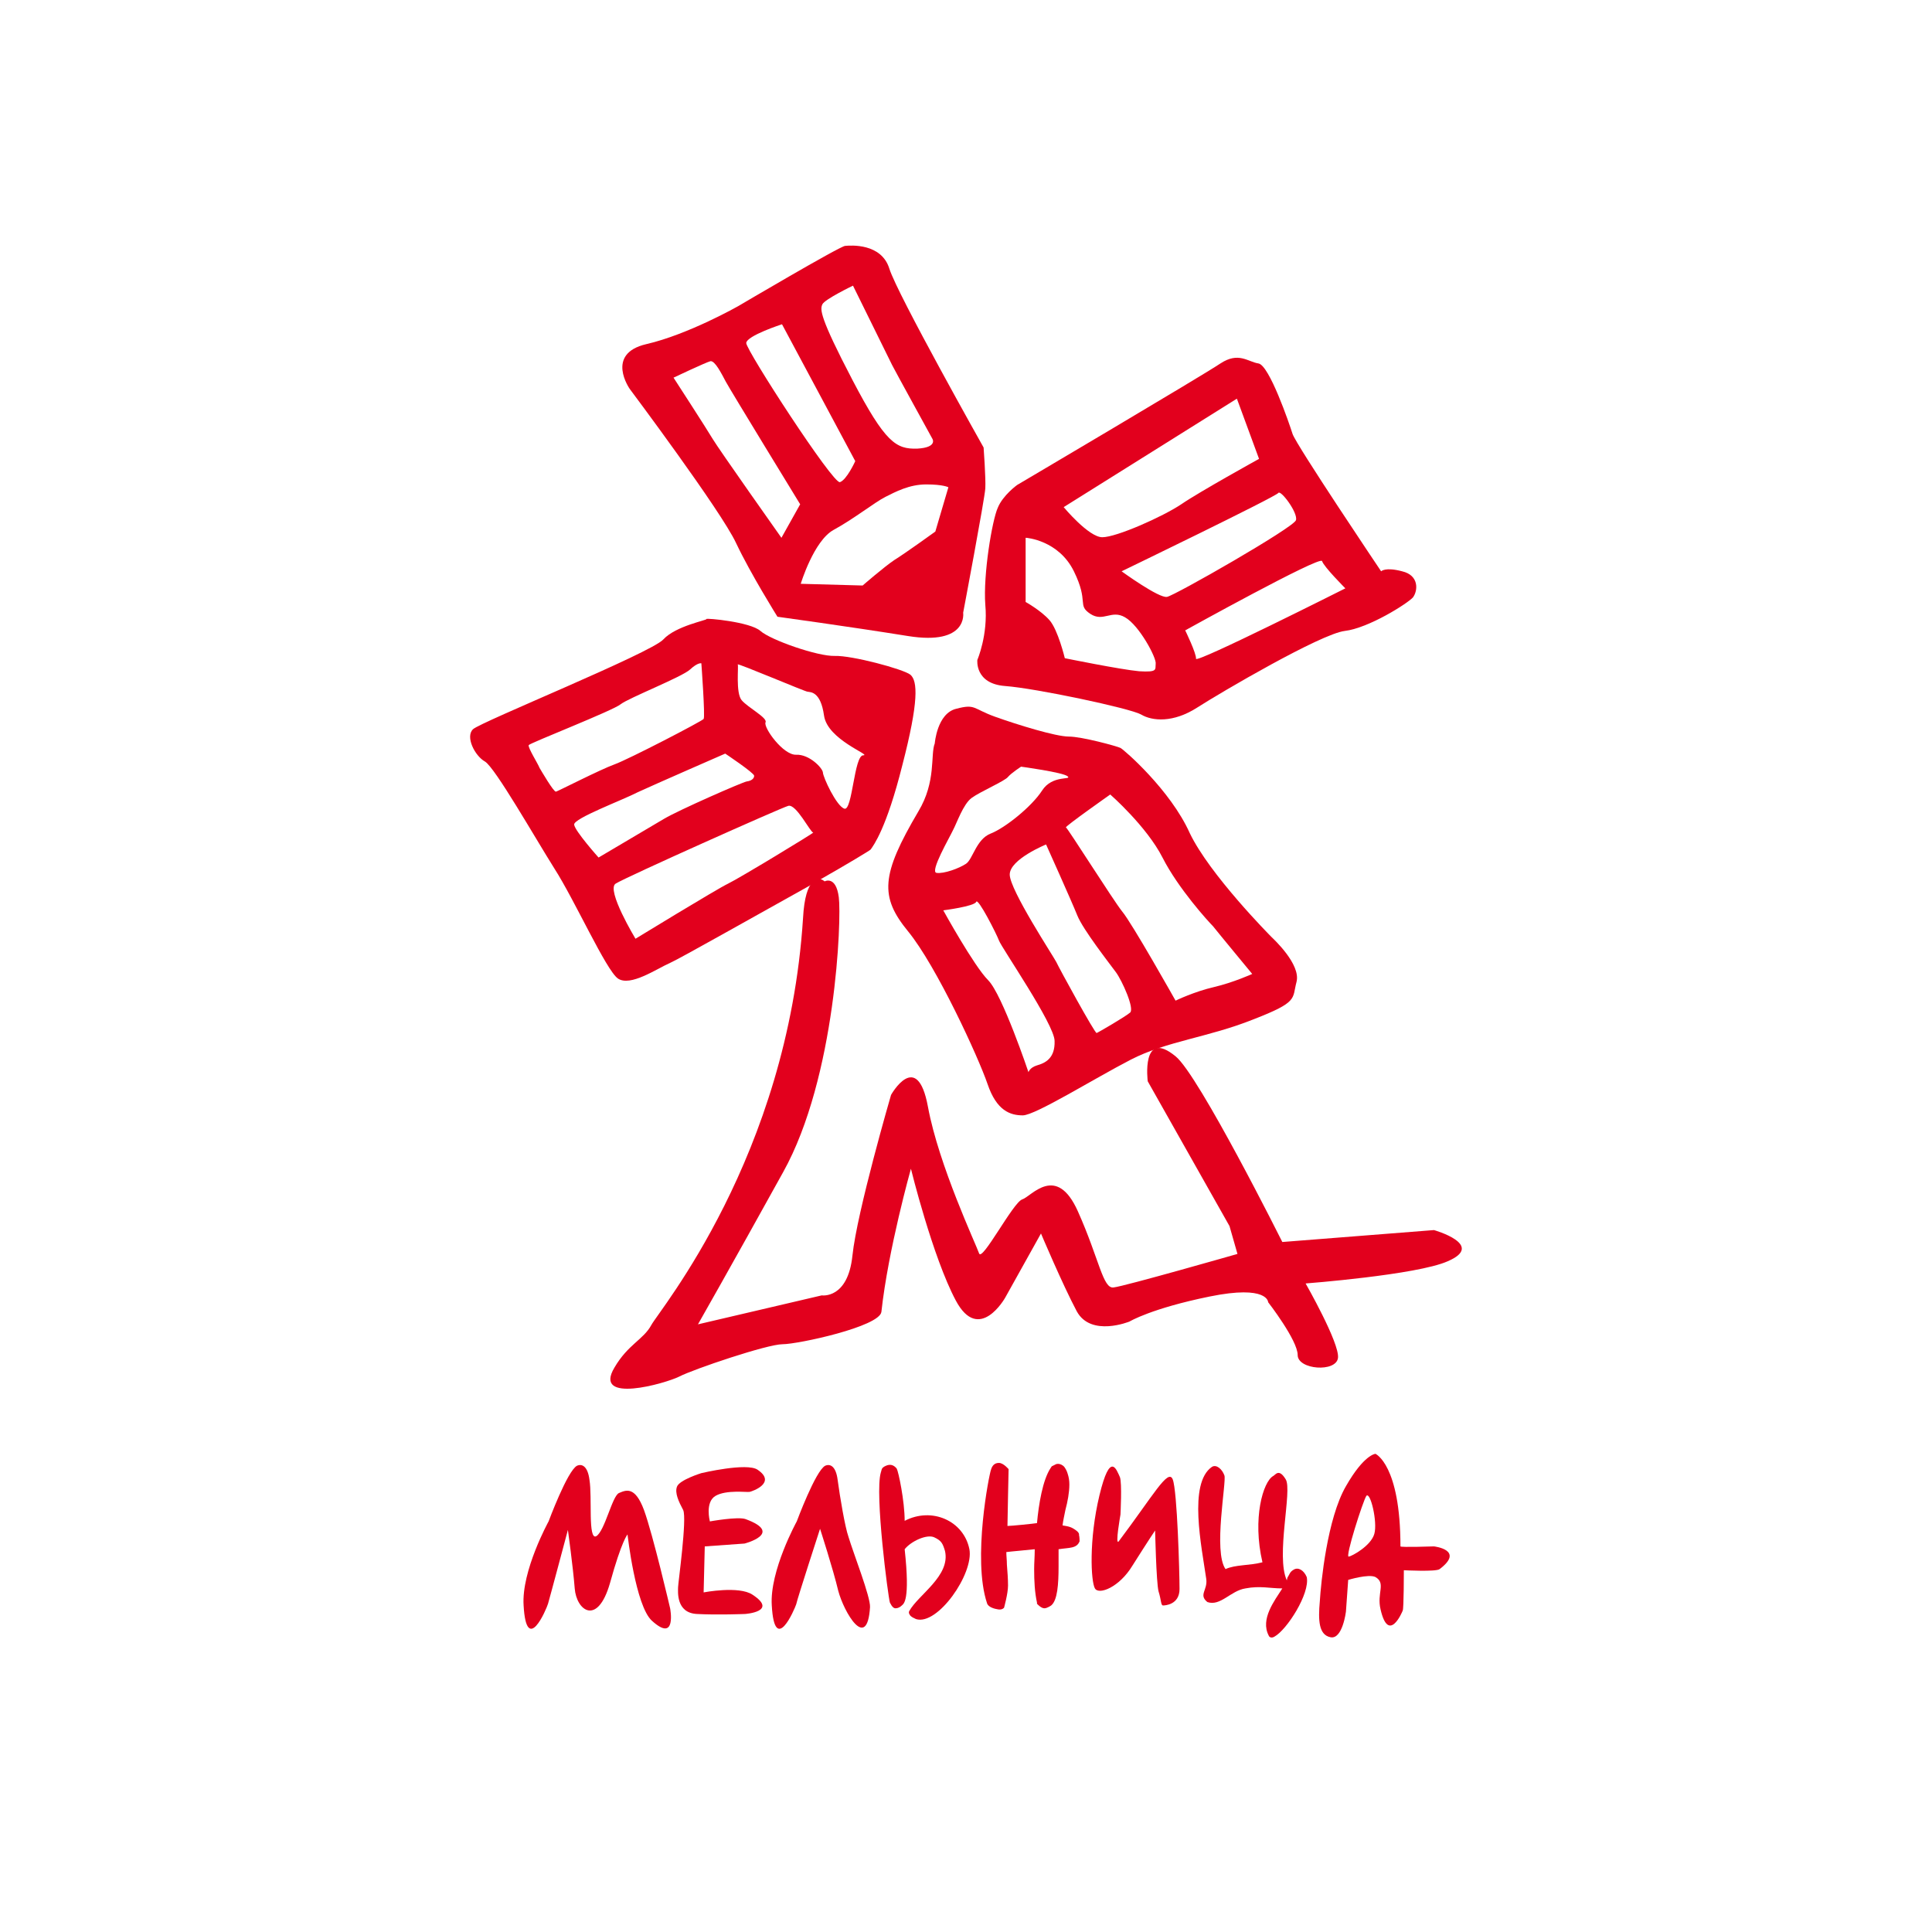
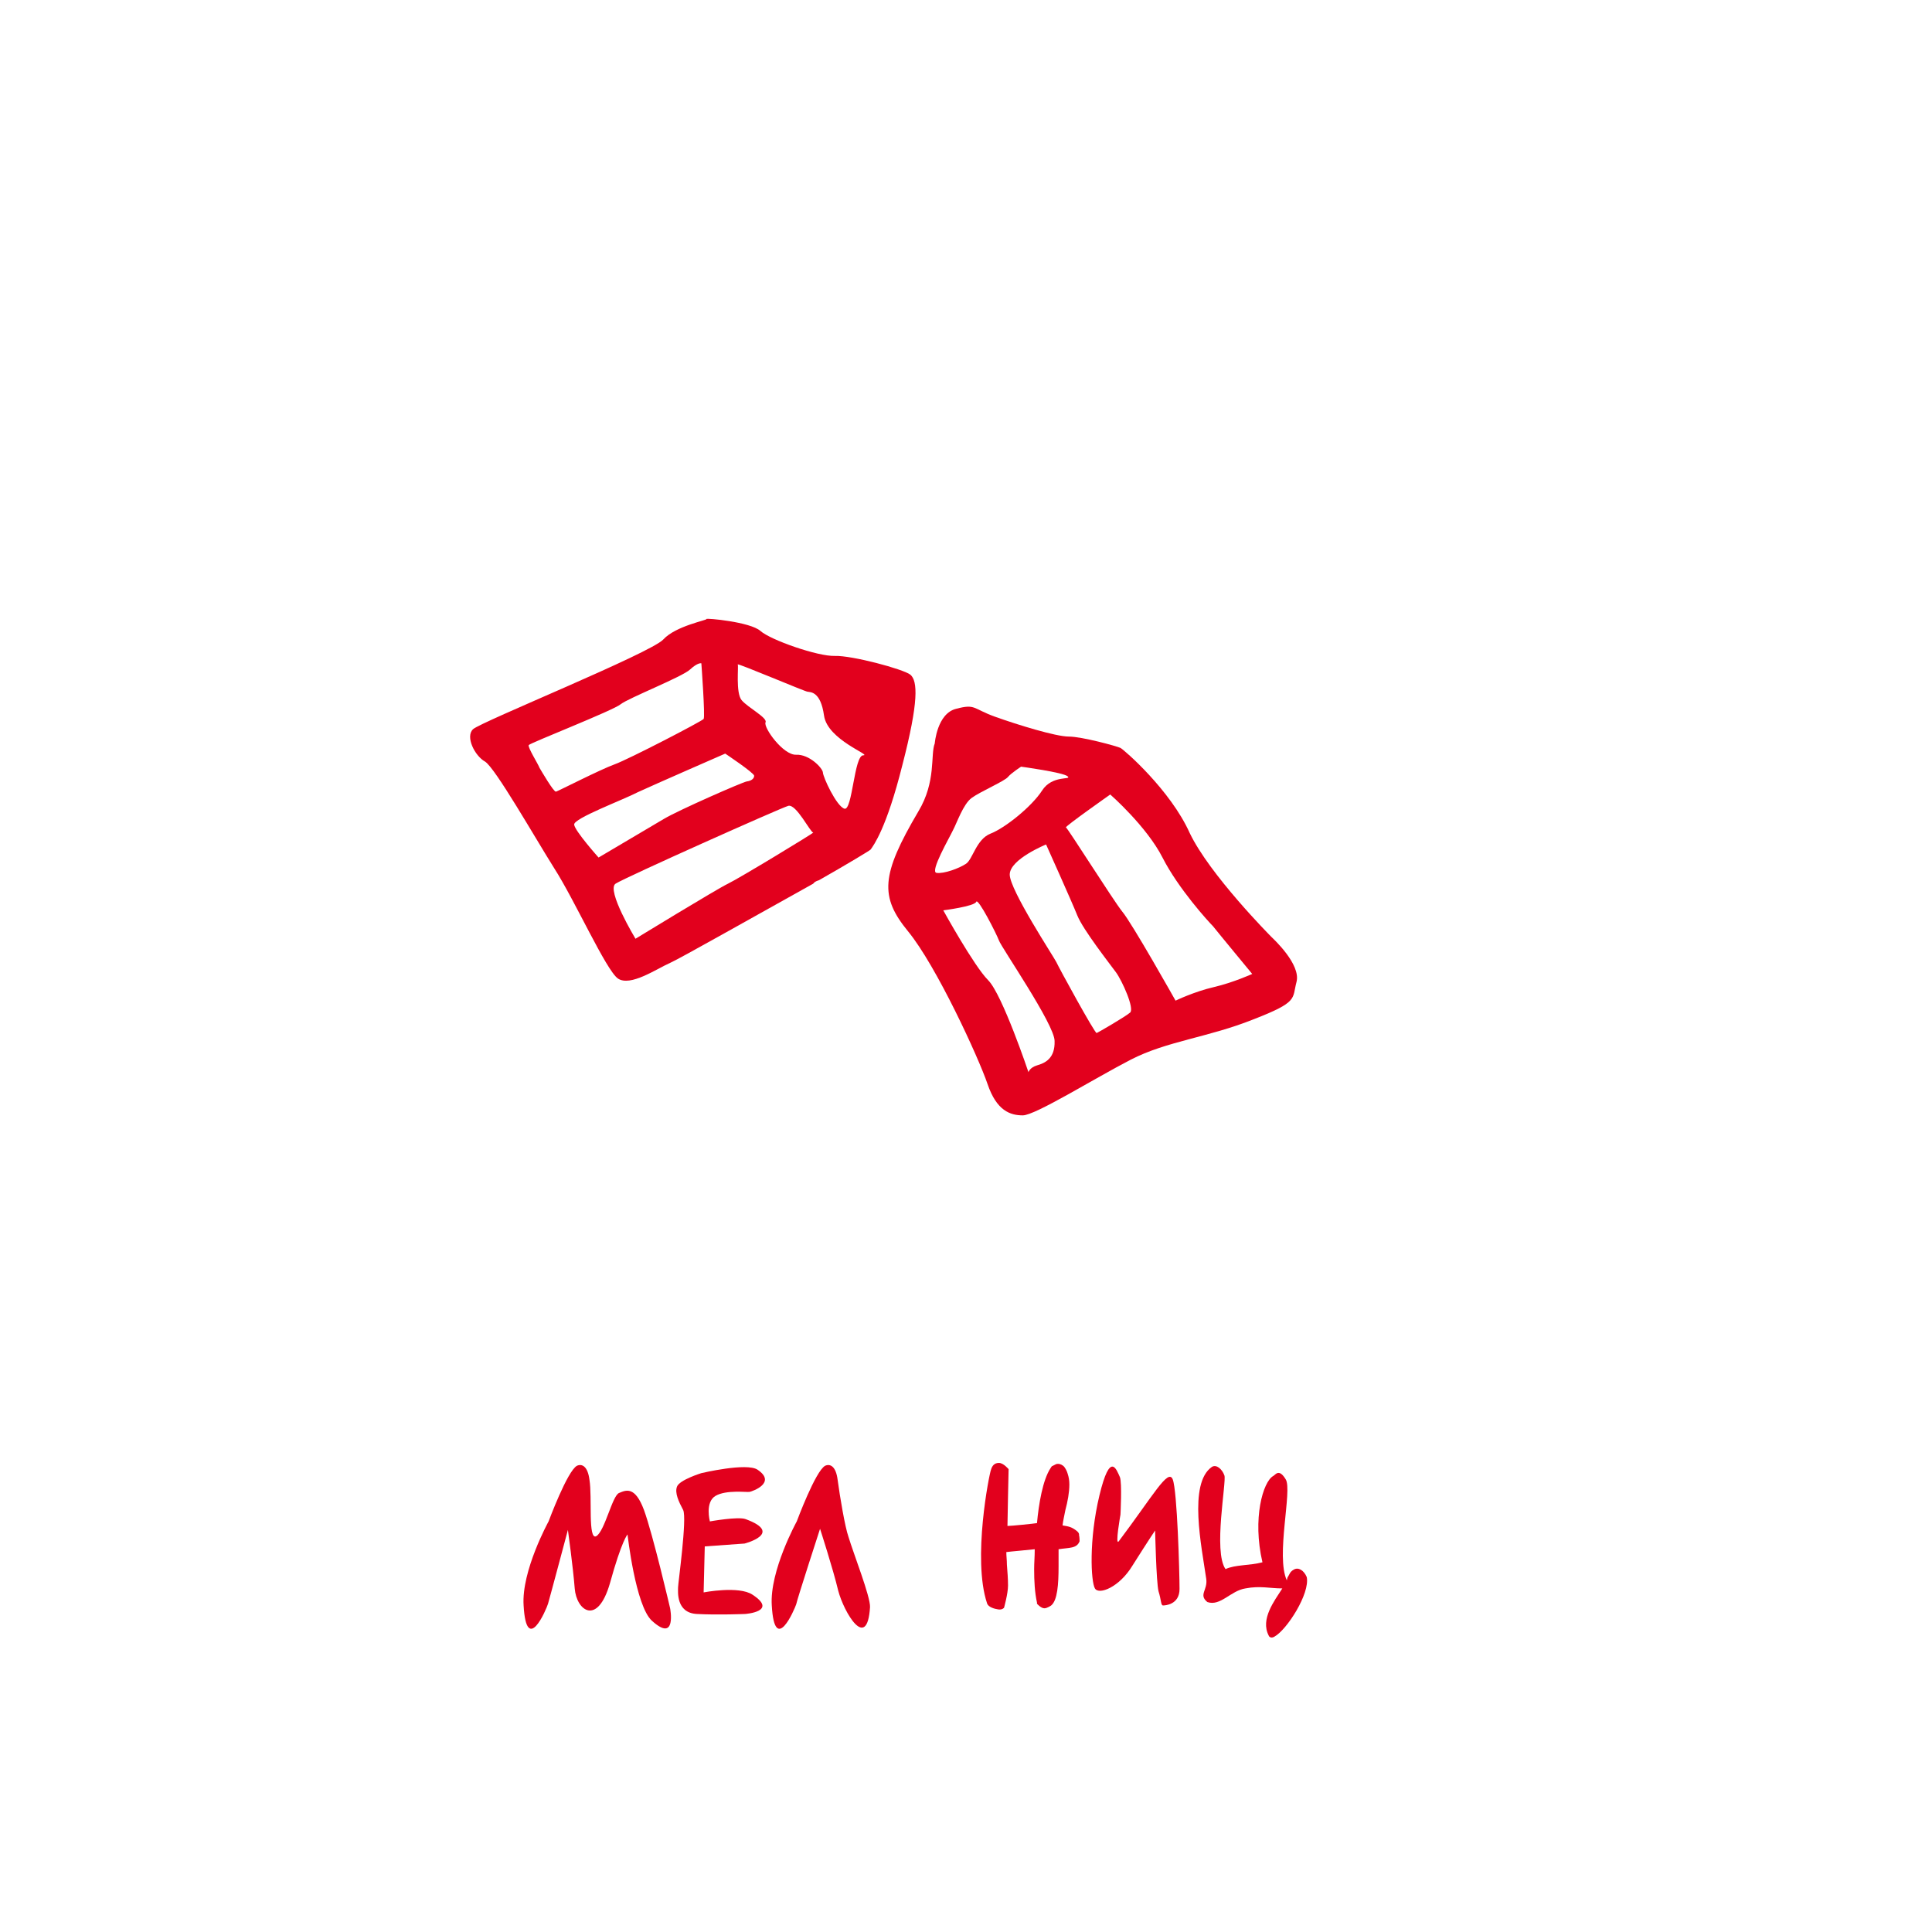
<svg xmlns="http://www.w3.org/2000/svg" id="Слой_1" x="0px" y="0px" viewBox="0 0 340.2 340.2" style="enable-background:new 0 0 340.2 340.2;" xml:space="preserve">
  <style type="text/css"> .st0{fill:#E2001D;} </style>
  <g>
-     <path class="st0" d="M172.1,116.2c0,0-0.5,4.2,4.9,4.6c5.4,0.4,21.9,3.9,23.9,5c2,1.2,5.7,1.5,9.9-1.2c4.2-2.7,21.8-13,26-13.5 s11-4.8,12-5.9c0.9-1.2,1.1-3.9-1.9-4.6c-3-0.8-3.7,0-3.7,0s-15-22.3-15.6-24.2s-4.1-12.1-6-12.4c-1.9-0.3-3.5-2.1-6.7,0 c-3.1,2.1-35.8,21.4-35.8,21.4s-2.5,1.8-3.4,4c-1,2.2-2.6,11.8-2.2,17.1C174,111.8,172.1,116.2,172.1,116.2z M232.8,98.8 c0.3,1,4.1,4.8,4.1,4.8s-26.4,13.3-26.3,12.4c0.1-0.9-1.9-5-1.9-5S232.5,97.8,232.8,98.8z M225.1,86.8c0.4-0.6,3.5,3.5,3.1,4.8 s-21.4,13.3-22.7,13.5c-1.4,0.3-8-4.5-8-4.5S224.6,87.5,225.1,86.8z M217.8,70.2l3.9,10.6c0,0-10.5,5.8-13.7,8 c-3.3,2.2-11.4,5.8-13.9,5.8c-2.4,0-6.8-5.3-6.8-5.3L217.8,70.2z M180.7,94.7c0,0,5.7,0.4,8.4,5.9c2.7,5.5,0.5,5.9,2.9,7.5 c2.3,1.5,3.7-0.8,6.1,0.6c2.5,1.4,5.6,7.2,5.4,8.2c-0.1,1,0.4,1.5-2.9,1.3c-3.3-0.3-13.1-2.3-13.1-2.3s-1.2-5-2.7-6.7 c-1.5-1.7-4.2-3.2-4.2-3.2V94.7z" />
-     <path class="st0" d="M129.6,95.6c2.6,5.5,7.3,13,7.3,13s12.4,1.7,23,3.4c10.6,1.7,9.7-4.1,9.7-4.1s3.8-20.1,3.9-21.9 c0.1-1.8-0.3-7.2-0.3-7.2S158,51.8,156.6,47.3c-1.4-4.5-6.8-4.1-7.8-4c-1,0.1-18.8,10.6-18.8,10.6s-8.8,5-16.2,6.7 c-7.3,1.7-2.9,7.9-2.9,7.9S127,90,129.6,95.6z M164.7,93.6c0,0-5.4,3.9-7.2,5c-1.8,1.2-5.6,4.5-5.6,4.5l-10.9-0.3 c0,0,2.3-7.6,5.8-9.5c3.5-1.9,7.3-4.9,9.1-5.8c1.8-0.9,4.2-2.2,7.2-2.2c3,0,3.9,0.5,3.9,0.5L164.7,93.6z M144.8,53.6 c0.4-0.9,5.4-3.3,5.4-3.3s6.4,13,6.9,14c0.5,1,7.1,13,7.1,13s0.9,1.5-2.7,1.7c-3.7,0.1-5.6-1-11.4-12.1 C144.3,55.8,144.4,54.5,144.8,53.6z M137.7,57.1l12.9,24.1c0,0-1.5,3.3-2.7,3.7c-1.2,0.4-16.5-23.2-16.5-24.5 C131.5,59.1,137.7,57.1,137.7,57.1z M125.1,63.6c0.8-0.1,1.9,2.1,2.7,3.6c0.8,1.5,13.1,21.6,13.1,21.6l-3.3,5.9 c0,0-11.1-15.7-12.1-17.4c-1-1.7-6.9-10.8-6.9-10.8S124.3,63.8,125.1,63.6z" />
    <path class="st0" d="M197.3,131.7c-0.6-0.3-6.8-2-9.1-2c-2.3,0-9.1-2.1-13-3.5c-3.9-1.4-3.4-2.3-6.8-1.4c-3.4,0.8-3.8,6.1-3.8,6.1 c-0.8,2,0.3,6.7-2.9,12c-6.6,11.2-6.8,15-1.8,21.1c5,6.1,12.4,22.2,14,26.9c1.6,4.7,4,5.5,6.2,5.5c2.2,0,12.6-6.5,19-9.8 c6.4-3.3,13.6-3.9,21.6-7.1c8-3.1,6.8-3.6,7.6-6.6c0.8-3.1-4.1-7.6-4.4-7.9c-0.3-0.3-10.9-11-14.4-18.3 C206.1,139.1,197.9,132,197.3,131.7z M164.9,153.7c-1.2-0.2,2.3-6.2,2.9-7.5c0.7-1.3,1.8-4.6,3.3-5.7s5.9-3,6.4-3.7 c0.6-0.7,2.3-1.8,2.3-1.8s7.4,1,8.2,1.7c0.8,0.7-2.7-0.3-4.5,2.5s-6.5,6.6-9.1,7.6c-2.5,1-3.1,4.5-4.3,5.3 C168.9,152.9,166.2,153.9,164.9,153.7z M182.6,187.6c-1.3,0.4-1.5,1.2-1.5,1.2s-4.6-13.7-7.1-16.2c-2.5-2.5-7.9-12.3-7.9-12.3 s5.5-0.7,5.8-1.5c0.3-0.8,3.6,5.7,4,6.8c0.4,1.2,9.8,14.8,9.8,17.7C185.8,186.4,184,187.2,182.6,187.6z M199,178.3 c-0.8,0.7-5.6,3.5-5.9,3.6c-0.3,0.1-6.6-11.4-7.1-12.5c-0.5-1-8.2-12.7-8.2-15.4s6.4-5.3,6.4-5.3s4.5,10,5.5,12.5 c1,2.5,5.7,8.5,6.8,10C197.6,172.7,199.8,177.6,199,178.3z M220.5,171.5c0,0-3.3,1.5-6.7,2.3c-3.5,0.8-6.8,2.4-6.8,2.4 s-7.7-13.7-9.4-15.7c-1.6-2-9.6-14.7-9.9-14.8c-0.3-0.1,7.8-5.8,7.8-5.8s6.4,5.6,9.2,11.1c2.8,5.5,8.1,11.3,8.9,12.1 C214.3,164,220.5,171.5,220.5,171.5z" />
-     <path class="st0" d="M252.5,216.6l-26.7,2.1c0,0-14.7-29.4-18.8-32.7c-6.1-5-4.9,4.4-4.9,4.4l14.4,25.5l1.4,4.9 c0,0-19.9,5.7-21.8,5.9c-1.9,0.3-2.5-4.9-6.3-13.4c-3.8-8.5-8.2-2.6-9.8-2.1c-1.6,0.5-7.1,11.1-7.6,9.5c-0.5-1.5-7.1-15.5-9-25.8 c-1.9-10.3-6.5-2.1-6.5-2.1s-6,20.6-6.8,28.3c-0.8,7.7-5.4,7-5.4,7l-21.8,5.1c0,0,5.7-10,15-26.8c9.3-16.7,10.3-44.6,9.8-48.4 c-0.5-3.9-2.5-2.8-2.5-2.8s-0.5-0.5-1.2-0.4c-0.3,0.2-0.6,0.4-1,0.6c-0.7,0.8-1.4,2.5-1.6,6.3c-2.7,42-25.3,69-26.7,71.6 c-1.4,2.6-4.1,3.4-6.5,7.5c-3.9,6.5,9,2.8,11.4,1.6c2.5-1.3,15.5-5.7,18.2-5.7c2.7,0,17.1-3.1,17.4-5.7c1.2-11,5.2-25.2,5.2-25.2 s3.8,15.5,7.9,23.2c4.1,7.7,8.7-0.5,8.7-0.5l6.3-11.3c0,0,3.8,9,6.3,13.7c2.5,4.6,9.3,1.8,9.3,1.8s3.8-2.3,14.1-4.4s10.3,1,10.3,1 s5.2,6.7,5.2,9.3c0,2.6,6.8,3.1,7.1,0.5c0.3-2.6-5.7-13.1-5.7-13.1s19.6-1.5,25-3.9C261.7,219.2,252.5,216.6,252.5,216.6z" />
    <path class="st0" d="M108.8,172.3c2.2,1.5,6.8-1.7,9.3-2.8c1.6-0.7,15.2-8.4,25.1-13.9c0.3-0.4,0.7-0.5,1-0.6 c5.1-2.9,8.9-5.2,9.1-5.4c0.5-0.7,2.8-3.7,5.6-14.9c2.9-11.2,2.7-14.8,1.4-15.9c-1.3-1-10.3-3.4-13.3-3.3c-3,0.1-11.3-2.8-13.1-4.4 c-1.8-1.6-9.6-2.3-9.5-2.1c0.2,0.2-5.4,1.2-7.6,3.6c-2.2,2.4-32.1,14.5-33.5,15.8c-1.4,1.3,0.3,4.7,2.1,5.7 c1.8,1.1,8.8,13.4,12.2,18.8C101.2,158.5,106.7,170.8,108.8,172.3z M128.2,155.6c-1.9,0.9-16.3,9.7-16.3,9.7s-5.2-8.6-3.5-9.7 c1.7-1.1,29-13.3,30.4-13.7c1.4-0.4,3.9,4.7,4.4,4.7C143.6,146.5,130.1,154.7,128.2,155.6z M142.2,121.8c0.5,0.1,2.3-0.1,2.9,4.2 c0.6,4.3,8.5,7,6.9,7c-1.6,0-1.9,9.8-3.3,9.4c-1.4-0.4-3.8-5.6-3.8-6.4c-0.1-0.8-2.4-3.2-4.7-3.1s-5.8-4.8-5.4-5.7 c0.4-0.8-3.1-2.6-4.2-3.9s-0.5-6.1-0.7-6.3C129.8,116.7,141.8,121.8,142.2,121.8z M127.7,132.7c0,0,5.1,3.4,5.1,3.9 c0,0.5-0.5,0.9-1.3,1c-0.7,0.1-11.9,5-14.6,6.6c-2.7,1.6-11.5,6.8-11.5,6.8s-4.2-4.7-4.3-5.8c-0.1-1.1,8.5-4.3,11.2-5.7 C115.1,138.2,127.7,132.7,127.7,132.7z M93.1,131.2c0.3-0.4,14.9-6.1,16.2-7.2c1.4-1.1,10.8-4.8,12.2-6.1c1.4-1.3,2-1.1,2-1.1 s0.7,9.5,0.4,9.8c-0.3,0.4-13.2,7.1-15.7,8c-2.5,0.9-9.9,4.7-10.3,4.8c-0.4,0.1-2.6-3.7-2.9-4.2C94.8,134.6,92.9,131.6,93.1,131.2z " />
    <path class="st0" d="M113.4,265.9c-1.6-4.3-3.2-3.5-4.4-3c-1.2,0.5-2.5,6.7-4,7.6c-1.5,0.8-0.7-6.9-1.2-9.9 c-0.3-2.4-1.3-2.9-2.2-2.5c-1.7,0.9-5,9.8-5,9.8s-4.8,8.7-4.4,14.8c0.5,8.9,4,0.7,4.3-0.3c0.3-1,3.5-13,3.5-13s0.9,6.5,1.2,10.3 c0.3,3.9,4,6.7,6.2-0.9c2.1-7.6,3.1-8.6,3.1-8.6s1.4,12.6,4.3,15.2c4.4,4,3.2-2.2,3.2-2.2S115,270.3,113.4,265.9z" />
    <path class="st0" d="M147.5,260.6c-0.3-2.4-1.3-2.9-2.2-2.5c-1.7,0.9-5,9.8-5,9.8s-4.8,8.7-4.4,14.8c0.5,8.9,4,0.7,4.3-0.2 c0.2-1,4.2-13.3,4.2-13.3s2.3,7.1,3.2,10.9c1,3.8,5.1,10.8,5.6,2.9c0.1-1.8-2.9-9.4-3.8-12.4C148.8,268.9,147.9,263.6,147.5,260.6z " />
    <path class="st0" d="M126,263.4c1.9-1.1,5.5-0.6,6-0.7c0.5-0.1,4.8-1.6,1.4-3.9c-1.9-1.3-9.9,0.6-9.9,0.6s-3.9,1.2-4.3,2.4 c-0.4,1.1,0.3,2.6,1.1,4.1c0.7,1.5-0.9,12.9-0.9,13.6c0,0.7-0.4,4.5,3.3,4.7c3.7,0.2,8.5,0,8.5,0s5.9-0.4,1.3-3.4 c-2.4-1.6-8.6-0.4-8.6-0.4l0.2-8.1l7-0.5c0,0,7-1.8,0.2-4.3c-1.3-0.5-6.3,0.4-6.3,0.4S124.1,264.5,126,263.4z" />
    <path class="st0" d="M197,271.4c-0.7,0.9,0.3-4.7,0.3-4.7s0.3-5.6-0.1-6.6c-0.6-1.3-1.7-4.7-3.6,3.2c-1.9,7.9-1.5,15.2-0.8,16.4 c0.7,1.2,4.3-0.2,6.6-4c3.1-4.9,4-6.2,4-6.2s0.2,9.1,0.6,10.7c0.5,1.6,0.4,2.5,0.8,2.5c0.3,0,2.9-0.1,2.9-2.9 c0-2.8-0.4-17.3-1.2-19.3C205.7,258.5,203.1,263.3,197,271.4z" />
-     <path class="st0" d="M252.5,272.3c0,0-5.9,0.2-5.9,0c0-14.4-4.4-16.3-4.4-16.3s-2,0.1-5.2,5.7c-3.3,5.7-4.4,17-4.6,20.3 c-0.3,3.3-0.2,5.9,1.9,6.3c2.1,0.4,2.7-4.5,2.7-4.5l0.4-5.6c0,0,3.6-1.1,4.8-0.5c1.9,1.1,0.2,2.8,0.9,5.7c1.4,6.1,3.8,0.5,3.9,0.2 c0.2-0.3,0.2-7.1,0.2-7.1s5.7,0.3,6.3-0.2C258,272.9,252.5,272.3,252.5,272.3z M242,270.1c-0.6,2.1-3.9,3.9-4.5,4 c-0.7,0.2,2.5-9.8,3.1-10.7C241.3,262.6,242.6,268,242,270.1z" />
    <path class="st0" d="M227.8,276.4c-0.7,0.4-0.7,0.8-1.1,1.4c0,0.1-0.1,0.3-0.1,0.5c-2-4.3,1-15.9-0.2-17.8c-1.2-2-1.8-0.8-2.2-0.6 c-1.8,1-3.7,7.5-1.9,15.2c-2.3,0.6-4.8,0.4-6.5,1.2c-2.2-3.1,0.2-15.4-0.2-16.5c-0.4-1.1-1.4-2-2.2-1.5c-4.2,2.9-1.8,14.1-1,19.7 c0.3,2-1.4,2.8,0.2,4.1c2.3,0.8,4.1-2,6.7-2.4c2.6-0.5,4.3,0,6.5,0c-1.4,2.2-3.9,5.4-2.4,8.3c0.1,0.3,0.5,0.5,1,0.2 c2.2-1.2,6.3-7.6,5.7-10.5C229.6,276.5,228.6,275.9,227.8,276.4z" />
    <path class="st0" d="M189.5,269.5c-0.8-0.6-1.2-0.7-2.4-0.9c0.1-0.8,0.3-1.7,0.5-2.7c0.4-1.5,0.7-3.1,0.7-4.5 c0-0.7-0.1-1.3-0.3-1.9c0,0-0.1-0.3-0.1-0.3s-0.3-0.8-0.7-1.1c-0.4-0.3-0.8-0.4-1.2-0.3c-0.4,0.2-0.8,0.4-0.8,0.4l-0.2,0.3 c-1.4,2.1-2.1,6.4-2.4,9.7c-0.6,0.1-4.5,0.5-5.2,0.5c0-0.9,0.2-10,0.2-10s-0.9-1.1-1.7-1.1c-0.8,0-1.2,0.5-1.4,1.2 c-0.3,0.7-3.3,15.7-0.7,23.5c0.2,0.7,1.3,1,2,1.1c0.7,0.1,1-0.3,1-0.3s0.7-2.5,0.7-3.9c0-1.2-0.1-2.4-0.2-3.7 c0-0.8-0.1-1.5-0.1-2.2c0.7-0.1,4.2-0.4,5-0.5c0,0.1,0,0.2,0,0.2c0,1.1-0.1,2.2-0.1,3.3c0,2.1,0.1,4.1,0.5,5.9l0,0.2 c0,0,0.7,0.8,1.3,0.8c0.5,0,1.2-0.5,1.2-0.5l0,0c1.1-0.9,1.3-3.7,1.3-6.9c0-0.9,0-1.8,0-2.7c0,0,0-0.2,0-0.3 c1.9-0.3,3.2-0.1,3.7-1.4c0,0,0-0.8-0.1-1.1C190.1,269.9,189.5,269.5,189.5,269.5z" />
-     <path class="st0" d="M159.3,267.8c0-3.5-1.1-8.7-1.4-9.2c-0.4-0.5-1-0.9-1.9-0.5c-0.9,0.4-0.7,0.7-0.9,1.2 c-1.1,3.7,1.3,22,1.6,22.9c0.4,0.8,0.7,1,1,1c0.4,0,0.8-0.2,1.1-0.5c0.3-0.3,1.5-0.7,0.5-9.9c1.1-1.4,3.9-2.7,5.2-2.1 c1.3,0.6,1.5,1.1,1.9,2.4c1,4.4-4.7,7.7-6.3,10.6c-0.1,0.2-0.1,0.4,0.2,0.8c0.3,0.3,0.6,0.4,1,0.6c3.8,1.2,10.2-8,9.4-12.3 C169.7,267.8,164.1,265.3,159.3,267.8z" />
  </g>
</svg>